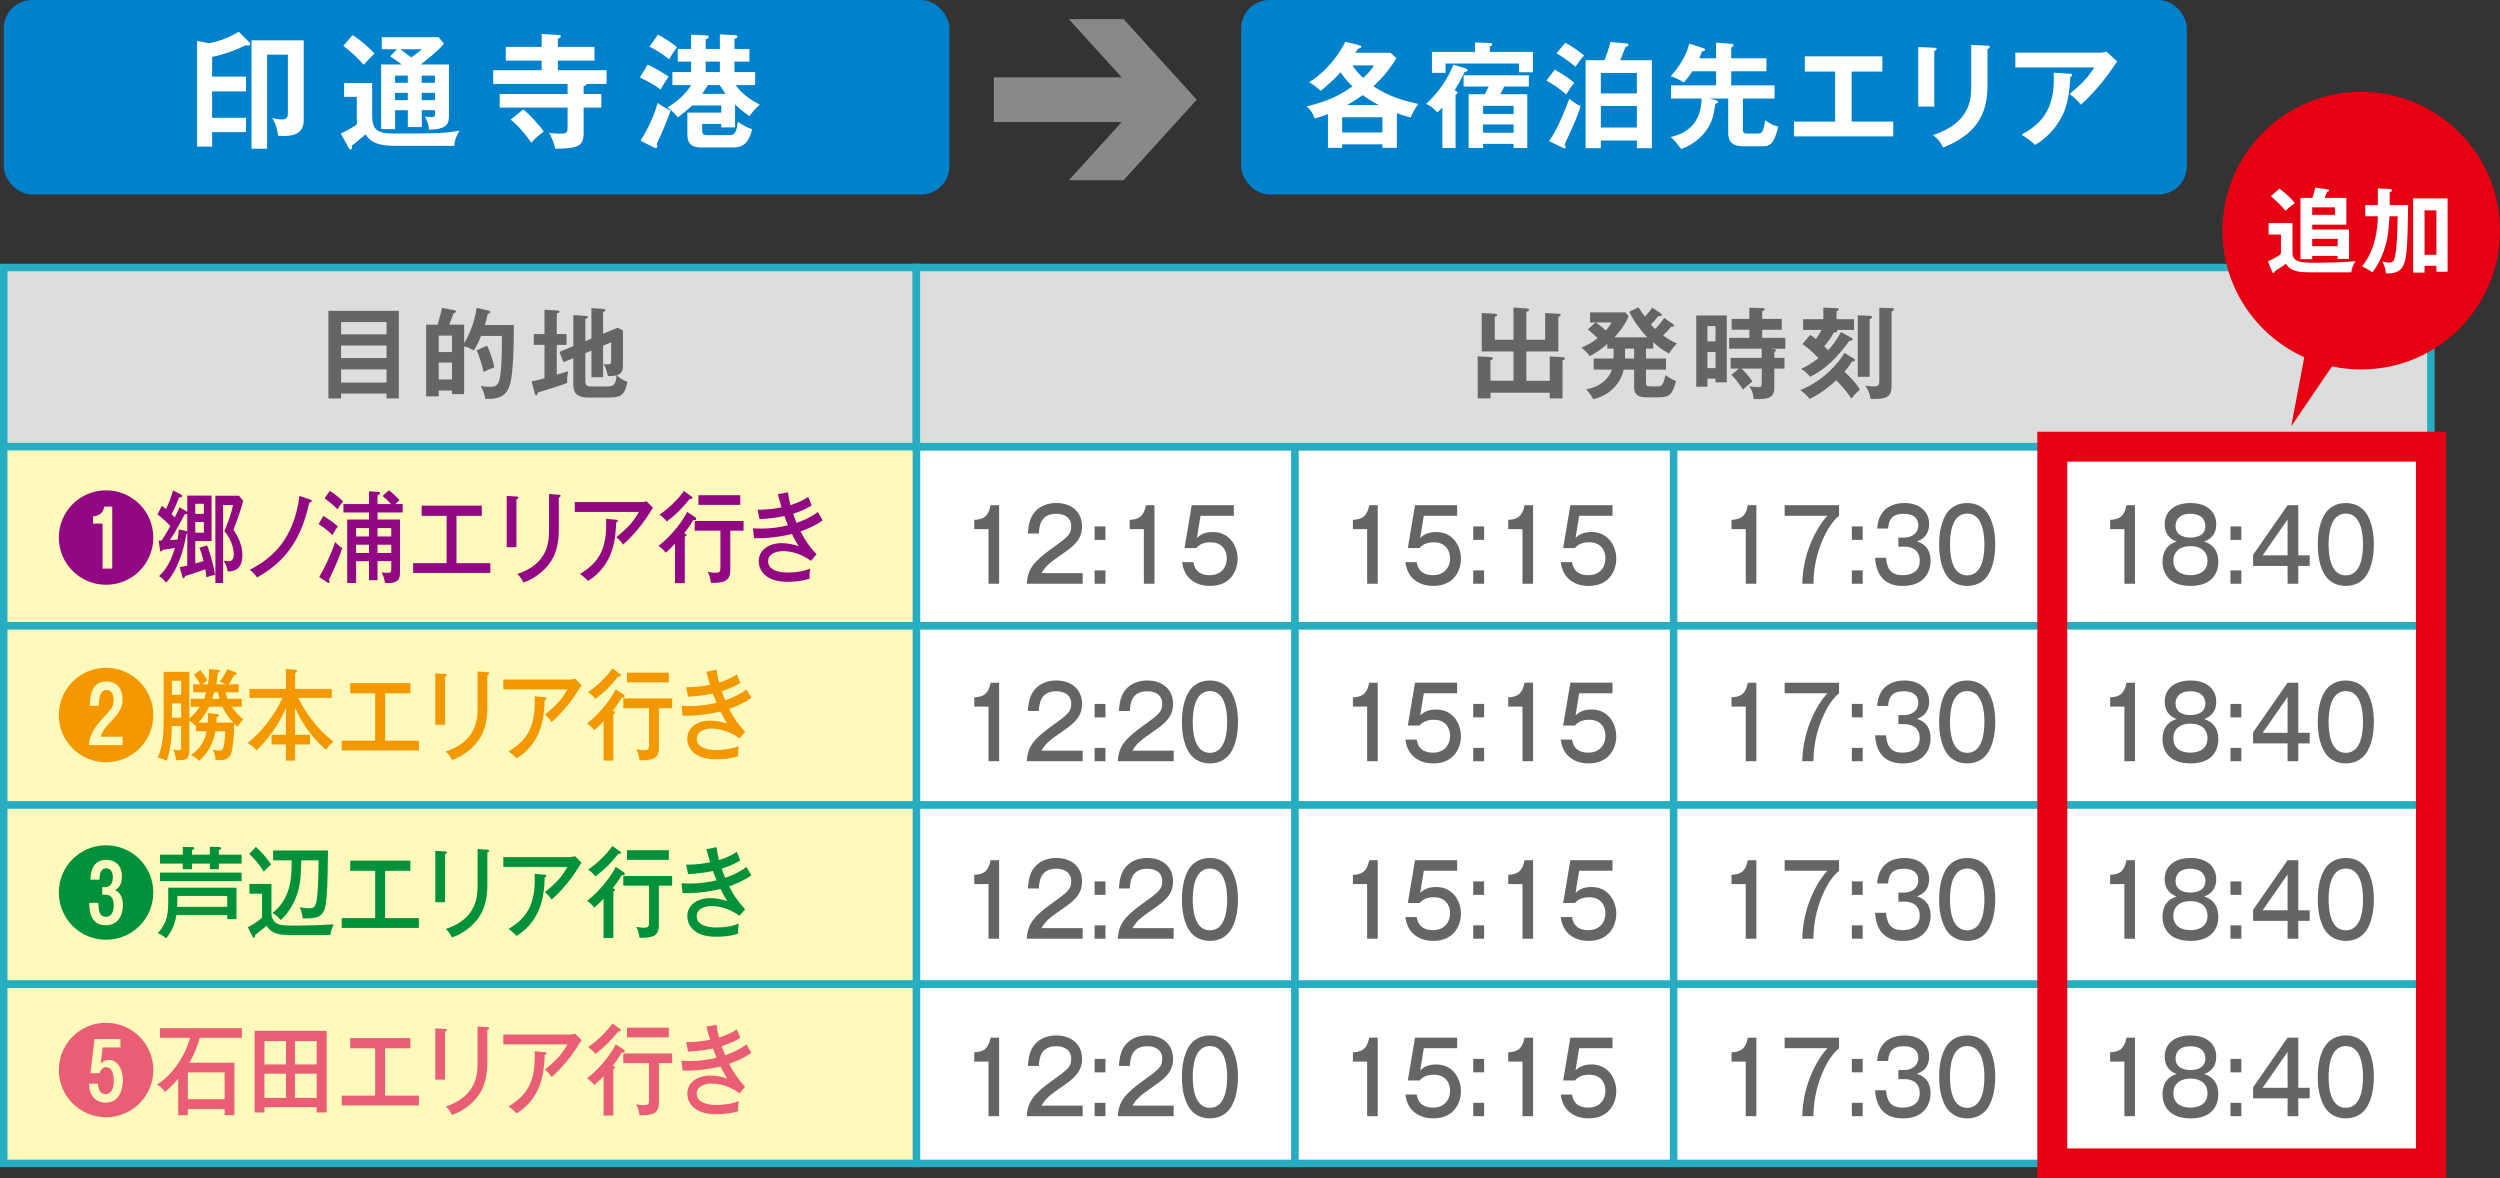
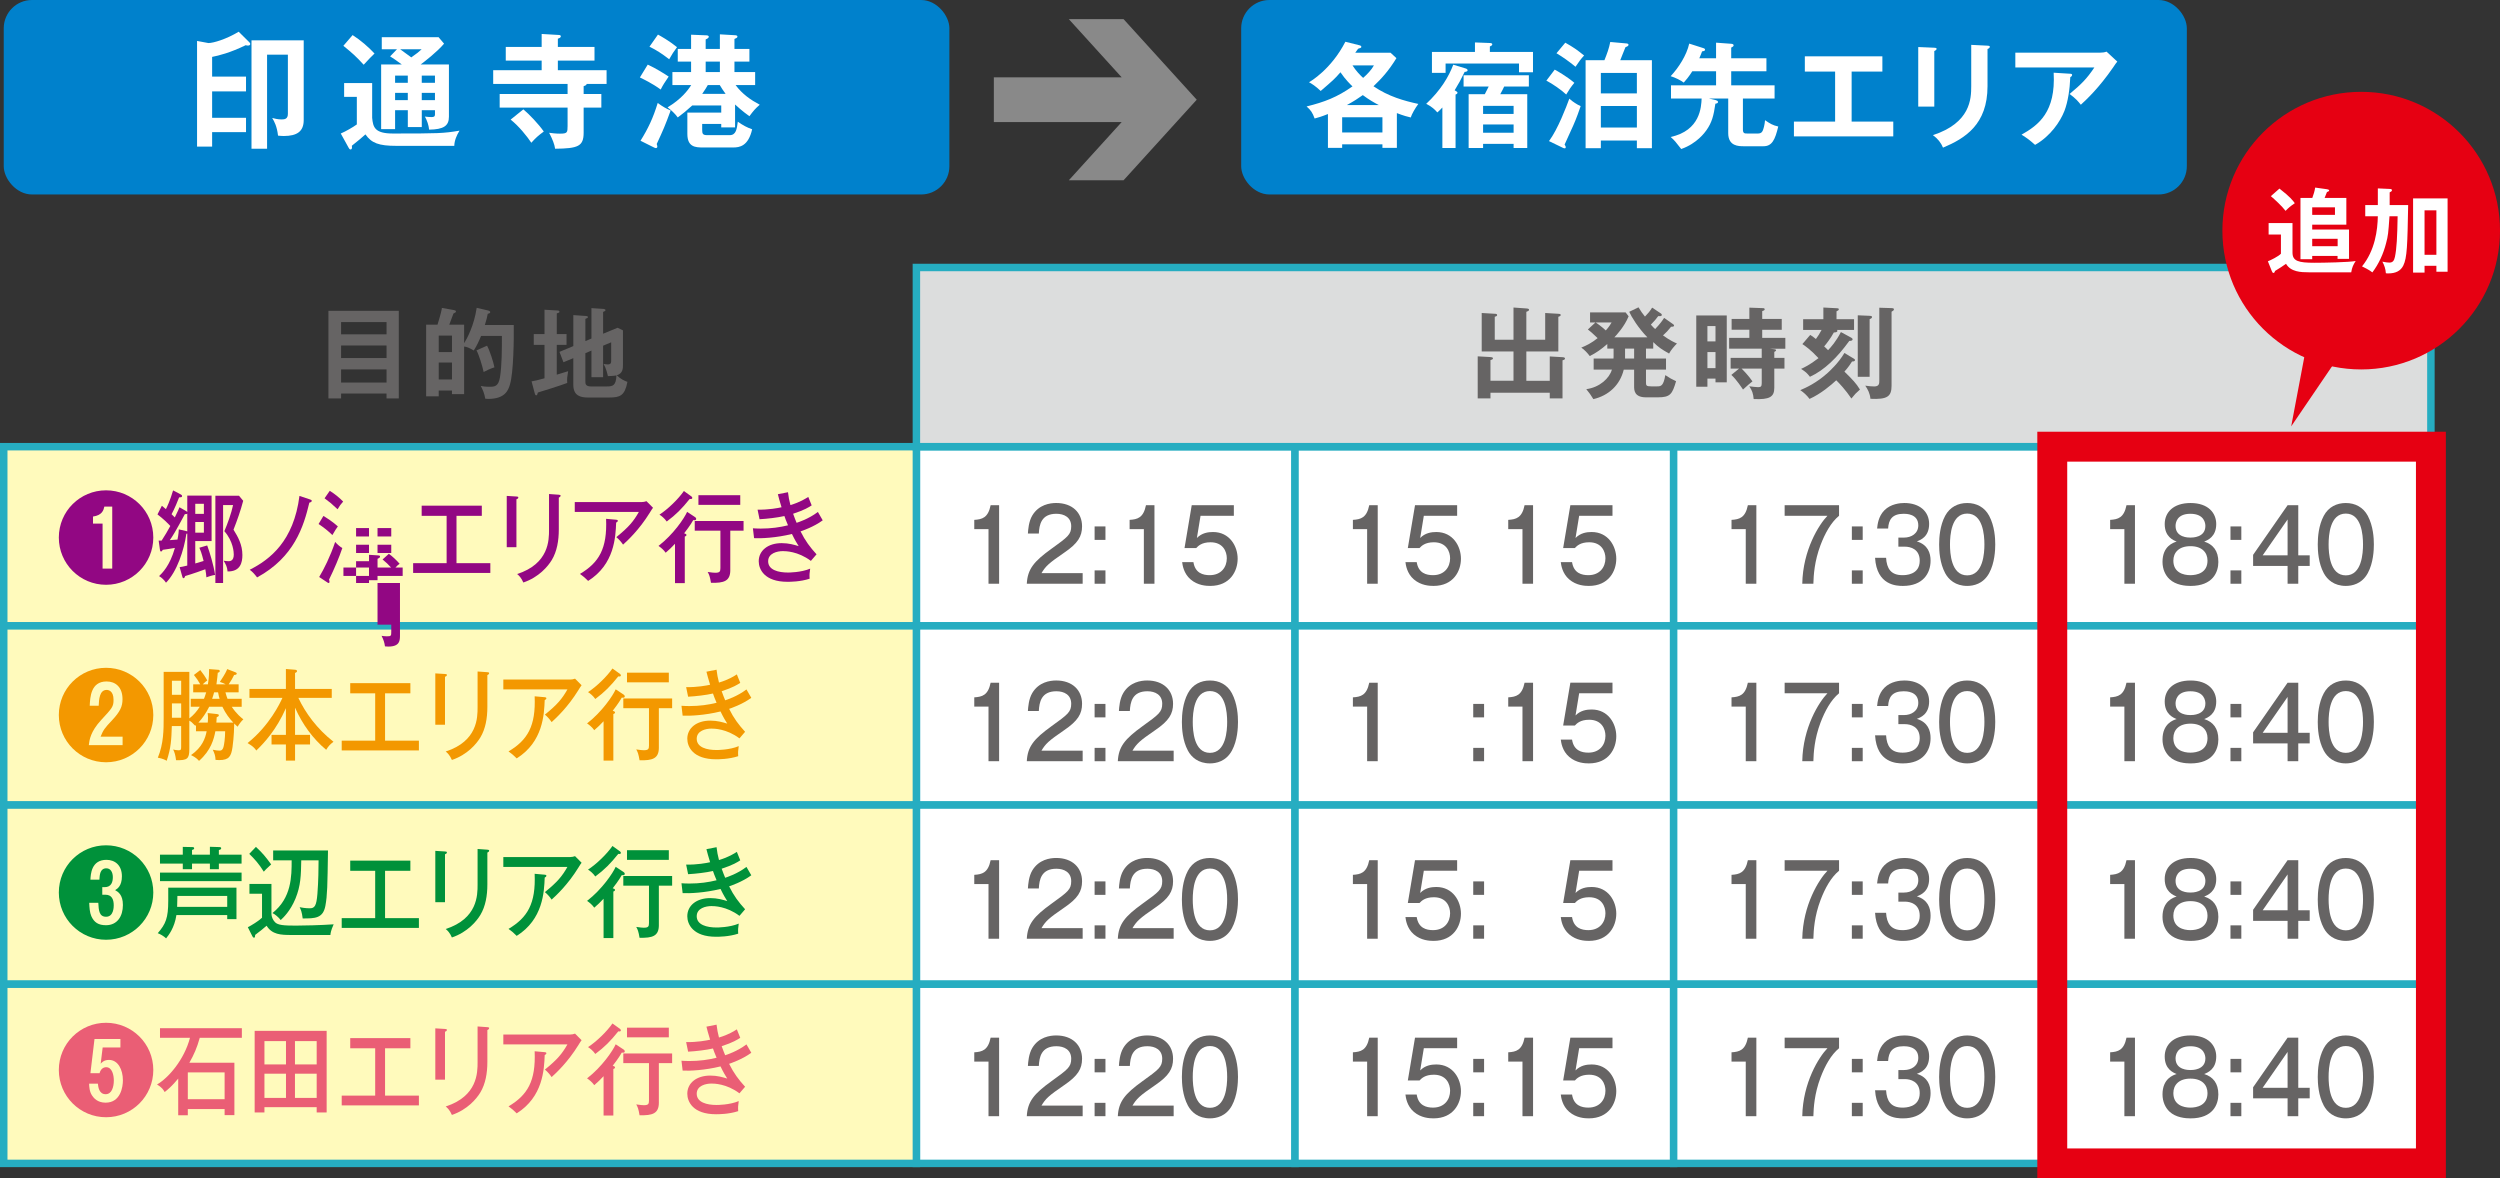
<svg xmlns="http://www.w3.org/2000/svg" id="_レイヤー_2" viewBox="0 0 250.731 118.18">
  <rect x="0" y="0" width="250.731" height="118.18" fill="#333333" stroke="none" />
  <defs>
    <style>.cls-1{fill:#ea5e75;}.cls-2,.cls-3{fill:#fff;}.cls-2,.cls-4,.cls-5{stroke:#26adc1;stroke-width:.75px;}.cls-2,.cls-4,.cls-5,.cls-6{stroke-miterlimit:10;}.cls-7{fill:#920783;}.cls-8{fill:#898989;}.cls-9{fill:#f39800;}.cls-4{fill:#dcdddd;}.cls-5{fill:#fffabc;}.cls-10{fill:#0081cc;}.cls-11{fill:#00913a;}.cls-12{fill:#666464;}.cls-6{fill:none;stroke:#e60012;stroke-width:3px;}.cls-13{fill:#e60012;}</style>
  </defs>
  <g id="_文字">
    <rect class="cls-10" x=".375" width="94.841" height="19.505" rx="2.835" ry="2.835" />
    <path class="cls-3" d="M24.674,7.68v1.487h-3.399v2.649h3.399v1.438h-3.399v1.449h-1.512V4.106l1.138.212c.499,0,1.799-.387,3.036-1.137l1.062,1.05c.062.062.1.112.1.175,0,.1-.087.163-.225.163-.062,0-.15,0-.225-.038-1.6.775-2.688,1.037-3.375,1.175v1.975h3.399ZM30.46,12.041c0,1.137-.662,1.6-2.012,1.6-.237,0-.388-.025-.562-.038-.112-.962-.388-1.437-.587-1.774.186.05.55.15.949.15.325,0,.625-.062.625-.562v-5.936h-2.087v9.435h-1.562V4.043h5.236v7.998Z" />
    <path class="cls-3" d="M37.325,8.33v3.486c.088.95.263,1.575,2.087,1.575,4.512,0,5.074-.013,6.674-.288-.287.462-.513,1-.525,1.525h-5.811c-1.762,0-2.487-.275-3.1-1.15-.262.238-.811.712-1.362,1.137.013.075.013.113.013.175,0,.1-.037.2-.138.2-.1,0-.149-.087-.199-.175l-.787-1.425c.475-.2,1.236-.637,1.611-.912v-2.762h-1.274v-1.387h2.812ZM35.363,3.518c.787.5,1.612,1.212,2.199,1.85-.324.3-.512.512-1.087,1.125-.762-.837-1.149-1.174-2.037-1.899l.925-1.075ZM40.899,11.054h-1.274v1.899h-1.399v-6.486h2.074c-.562-.425-.899-.637-1.175-.812l.688-.712h-1.524v-1.212h5.698l.55.65c-.725.85-1.962,1.799-2.35,2.087h2.837v5.236c0,.937-.55,1.275-1.986,1.3-.051-.462-.2-.913-.426-1.312.188.025.463.05.663.05.35,0,.35-.15.35-.3v-.387h-1.324v1.687h-1.4v-1.687ZM40.899,7.58h-1.274v.725h1.274v-.725ZM40.899,9.317h-1.274v.725h1.274v-.725ZM40.137,4.943c.362.275.925.675,1.112.812.574-.4.787-.575,1.037-.812h-2.149ZM42.299,8.305h1.324v-.725h-1.324v.725ZM42.299,10.042h1.324v-.725h-1.324v.725Z" />
    <path class="cls-3" d="M58.836,8.418c-.013.1-.051.137-.301.225v.788h1.775v1.362h-1.775v2.512c0,1.375-.561,1.587-2.861,1.612-.062-.45-.263-.95-.6-1.6.3.037.637.087,1.087.087.737,0,.763-.113.763-.763v-1.849h-6.811v-1.362h6.811v-1.012h-7.461v-1.375h4.861v-.962h-3.6v-1.375h3.6v-1.299l1.699.1c.101,0,.226.025.226.138,0,.125-.163.188-.301.237v.825h3.675v1.375h-3.675v.962h4.887v1.375h-1.999ZM52.488,10.967c.574.475,1.562,1.512,2.049,2.225-.574.425-.787.612-1.249,1.125-.463-.688-1.225-1.637-2.075-2.324l1.275-1.025Z" />
    <path class="cls-3" d="M64.963,6.48c.85.387,1.762.975,2.1,1.2-.413.6-.55.812-.8,1.3-.812-.6-1.8-1.075-2.087-1.212l.787-1.287ZM64.239,14.116c.762-1.225,1.262-2.275,1.724-3.787.538.387.825.55,1.3.75-.587,1.6-.737,1.925-1.399,3.362.038.112.062.2.062.262,0,.088-.062.15-.149.15-.062,0-.138-.038-.238-.088l-1.299-.649ZM65.988,3.469c.275.15,1.112.612,1.912,1.262-.312.412-.513.725-.787,1.212-.775-.6-1.274-.912-1.975-1.262l.85-1.212ZM70.424,13.016c0,.388.05.538.487.538h2.274c.638,0,.713-.612.812-1.35.524.374.938.587,1.438.762-.388,1.7-1.263,1.825-1.912,1.825h-3.012c-.763,0-1.575-.038-1.575-1.362v-2.137h3.399v-.712h-2.912c-.562.512-.938.825-1.449,1.199-.3-.412-.65-.725-1.025-1.012,1.375-.825,2.037-1.699,2.375-2.237h-1.887v-1.3h1.874v-1.05h-1.337v-1.274h1.337v-1.425l1.524.062c.062,0,.25.013.25.138,0,.137-.175.212-.312.275v.95h1.425v-1.462l1.5.088c.075,0,.262.012.262.137s-.149.175-.3.237v1h1.5v1.274h-1.5v1.05h2.075v1.3h-1.962c.675.912,1.512,1.487,2.424,1.975-.438.375-.638.612-1.037,1.15-.712-.5-1.287-1.038-1.438-1.175v2.299h-1.387v-.35h-1.912v.587ZM72.774,9.417c-.226-.312-.413-.587-.588-.887h-1.199c-.125.225-.263.45-.562.887h2.35ZM72.199,6.18h-1.425v1.05h1.425v-1.05Z" />
    <rect class="cls-10" x="124.482" width="94.841" height="19.505" rx="2.835" ry="2.835" />
    <path class="cls-3" d="M140.096,14.83h-1.449v-.357h-4.039v.357h-1.426v-3.394c-.622.253-1.024.368-1.335.449-.207-.576-.38-.84-.806-1.208,1.807-.449,3.072-.932,4.603-2.014-.127-.115-.714-.679-1.208-1.415-.587.679-.736.805-1.98,1.875-.54-.506-.874-.713-1.173-.875.126-.069,2.22-1.277,3.647-4.061l1.381.345c.149.035.219.081.219.161,0,.103-.058.115-.322.196-.069.092-.195.276-.287.402h3.543l.587.541c-.76,1.243-1.484,2.048-2.301,2.819,1.519,1.035,3.071,1.461,4.498,1.772-.333.449-.655,1.013-.759,1.358-.3-.069-.714-.173-1.393-.438v3.486ZM138.647,13.288v-1.53h-4.039v1.53h4.039ZM138.29,10.539c-.448-.23-1.012-.552-1.61-1.001-.529.368-.794.552-1.6,1.001h3.21ZM135.644,6.558c.345.541.759.978,1.069,1.254.403-.357.829-.794,1.082-1.254h-2.151Z" />
    <path class="cls-3" d="M146.925,6.845c.126.035.265.081.265.207,0,.115-.161.15-.299.161-.392.806-.576,1.15-1.001,1.841.172.092.287.173.287.242,0,.103-.115.161-.195.184v5.361h-1.323v-4.061c-.207.23-.345.356-.506.495-.231-.276-.599-.61-1.116-.863,1.461-1.358,2.267-2.738,2.715-3.923l1.174.356ZM149.421,4.314c.081,0,.242.012.242.138,0,.092-.115.161-.242.207v.552h4.326v2.037h-1.403v-.875h-7.363v.932h-1.369v-2.094h4.314v-.955l1.495.057ZM153.172,9.445v5.396h-1.369v-.414h-3.061v.414h-1.449v-5.396h1.622c.149-.276.231-.449.392-.77h-2.521v-1.127h6.547v1.127h-2.474c-.034.092-.253.518-.392.77h2.704ZM151.803,11.424v-.805h-3.061v.805h3.061ZM151.803,13.311v-.828h-3.061v.828h3.061Z" />
    <path class="cls-3" d="M155.928,6.983c.196.103,1.197.667,1.968,1.323-.322.379-.575.759-.817,1.173-.494-.472-1.426-1.105-1.99-1.392l.84-1.105ZM155.353,14.151c.886-1.185,1.749-3.463,2.037-4.257.367.334.77.587,1.139.748-.103.31-.438,1.277-.748,1.956-.287.632-.782,1.714-.863,1.898.035.058.115.184.115.265,0,.058-.022.115-.103.115-.058,0-.126-.023-.149-.035l-1.427-.69ZM156.987,4.28c.828.472,1.162.702,1.887,1.289-.299.31-.552.656-.862,1.127-.726-.587-1.208-.932-1.91-1.357l.886-1.059ZM165.673,6.04v8.824h-1.507v-.77h-3.613v.77h-1.53V6.04h1.888c.265-.656.46-1.185.586-1.83l1.669.15c.068.011.161.034.161.138,0,.115-.139.172-.31.241-.276.702-.346.886-.519,1.3h3.176ZM160.553,9.365h3.613v-2.048h-3.613v2.048ZM164.167,10.63h-3.613v2.163h3.613v-2.163Z" />
    <path class="cls-3" d="M171.397,9.883l.69.161c.092.023.218.092.218.172,0,.149-.149.161-.265.184-.172,1.197-.345,1.875-.896,2.658-.139.196-.943,1.335-2.531,1.887-.553-.713-.656-.851-1.059-1.208,2.979-.644,3.071-3.037,3.106-3.854h-3.072v-1.323h4.521v-1.415h-2.382c-.368.575-.644.897-.862,1.139-.253-.207-.874-.518-1.312-.644.782-.828,1.61-2.106,1.863-3.268l1.438.46c.046.011.149.058.149.138,0,.138-.103.149-.299.184-.058.161-.127.356-.276.69h1.68v-1.565l1.565.115c.127.012.196.081.196.15,0,.103-.103.161-.242.23v1.07h3.532v1.3h-3.532v1.415h4.35v1.323h-3.176v3.106c0,.402.173.402.448.402h1.07c.368,0,.449-.242.483-.322.058-.15.173-.483.219-1.013.518.356.77.506,1.323.633-.322,1.357-.633,1.979-1.484,1.979h-1.968c-.518,0-1.565,0-1.565-1.312v-3.475h-1.933Z" />
    <path class="cls-3" d="M185.704,12.195h4.177v1.484h-9.964v-1.484h4.131v-5.016h-3.037v-1.53h7.777v1.53h-3.084v5.016Z" />
    <path class="cls-3" d="M193.995,4.786c.138.011.231.011.231.115,0,.115-.139.173-.231.219v5.568h-1.61v-5.971l1.61.069ZM199.333,4.579c.173.012.231.046.231.103,0,.15-.149.196-.231.231v3.728c0,3.843-2.243,5.235-4.464,6.167-.195-.483-.529-.909-1.012-1.254,3.762-1.231,3.842-3.636,3.842-4.901v-4.153l1.634.08Z" />
    <path class="cls-3" d="M210.625,5.281c.207,0,.449-.023.644-.103l1.081,1.001c-.138.161-.184.23-.414.575-1.438,2.083-2.657,3.21-3.244,3.751-.253-.322-.553-.667-1.128-1.081,1.174-.978,1.715-1.507,2.485-2.658h-7.927v-1.484h8.502ZM207.634,7.397c.081,0,.185.023.185.115,0,.127-.139.207-.185.23-.046,1.197-.231,2.451-.587,3.383-.414,1.058-1.392,2.531-2.945,3.405-.518-.46-.77-.656-1.357-1.024,1.714-.966,3.44-2.267,3.222-6.213l1.668.103Z" />
    <polygon class="cls-8" points="120.022 10 112.684 1.919 107.194 1.919 112.497 7.759 99.675 7.759 99.675 12.242 112.497 12.242 107.194 18.081 112.684 18.081 120.022 10" />
    <rect class="cls-2" x="91.906" y="44.799" width="37.974" height="17.968" />
    <rect class="cls-2" x="91.906" y="62.77" width="37.974" height="17.968" />
    <rect class="cls-2" x="91.906" y="80.741" width="37.974" height="17.968" />
    <rect class="cls-2" x="91.906" y="98.712" width="37.974" height="17.968" />
    <rect class="cls-2" x="129.88" y="44.799" width="37.974" height="17.968" />
    <rect class="cls-2" x="129.88" y="62.77" width="37.974" height="17.968" />
    <rect class="cls-2" x="129.88" y="80.741" width="37.974" height="17.968" />
    <rect class="cls-2" x="129.88" y="98.712" width="37.974" height="17.968" />
    <rect class="cls-2" x="167.853" y="44.799" width="37.974" height="17.968" />
    <rect class="cls-2" x="167.853" y="62.77" width="37.974" height="17.968" />
    <rect class="cls-2" x="167.853" y="80.741" width="37.974" height="17.968" />
    <rect class="cls-2" x="167.853" y="98.712" width="37.974" height="17.968" />
    <rect class="cls-2" x="205.827" y="44.799" width="37.974" height="17.968" />
    <rect class="cls-2" x="205.827" y="62.77" width="37.974" height="17.968" />
    <rect class="cls-2" x="205.827" y="80.741" width="37.974" height="17.968" />
    <rect class="cls-2" x="205.827" y="98.712" width="37.974" height="17.968" />
    <path class="cls-12" d="M100.202,58.545h-1.062v-5.477h-1.428v-.929c.799-.05,1.386-.21,1.641-1.469h.85v7.875Z" />
    <path class="cls-12" d="M108.582,58.545h-5.602c.077-1.469.714-2.239,2.457-3.498,1.665-1.199,1.997-1.44,1.997-2.269,0-.89-.706-1.25-1.487-1.25-1.53,0-1.717,1.119-1.76,1.979h-1.097c.026-.38.077-1.2.442-1.809.654-1.089,1.768-1.25,2.397-1.25,1.606,0,2.593.96,2.593,2.339,0,1.009-.417,1.709-1.785,2.639-1.606,1.099-1.87,1.369-2.286,2.059h4.131v1.06Z" />
    <path class="cls-12" d="M110.869,54.147h-1.088v-1.35h1.088v1.35ZM110.869,58.545h-1.088v-1.339h1.088v1.339Z" />
    <path class="cls-12" d="M115.782,58.545h-1.062v-5.477h-1.428v-.929c.799-.05,1.385-.21,1.64-1.469h.851v7.875Z" />
    <path class="cls-12" d="M123.746,51.728h-3.341l-.365,2.229c.493-.51,1.122-.6,1.615-.6,1.674,0,2.473,1.429,2.473,2.678,0,1.23-.748,2.728-2.753,2.728-.4,0-1.25-.04-1.964-.649-.705-.6-.815-1.46-.85-1.739h1.13c.17,1.109.969,1.31,1.632,1.31,1.165,0,1.717-.82,1.717-1.69,0-.679-.374-1.609-1.632-1.609-.892,0-1.249.38-1.435.58h-1.174l.723-4.297h4.225v1.059Z" />
    <path class="cls-12" d="M100.202,76.345h-1.062v-5.477h-1.428v-.929c.799-.05,1.386-.21,1.641-1.469h.85v7.875Z" />
    <path class="cls-12" d="M108.582,76.345h-5.602c.077-1.469.714-2.239,2.457-3.498,1.665-1.199,1.997-1.44,1.997-2.269,0-.89-.706-1.25-1.487-1.25-1.53,0-1.717,1.119-1.76,1.979h-1.097c.026-.38.077-1.2.442-1.809.654-1.089,1.768-1.25,2.397-1.25,1.606,0,2.593.96,2.593,2.339,0,1.009-.417,1.709-1.785,2.639-1.606,1.099-1.87,1.369-2.286,2.059h4.131v1.06Z" />
    <path class="cls-12" d="M110.869,71.947h-1.088v-1.35h1.088v1.35ZM110.869,76.345h-1.088v-1.339h1.088v1.339Z" />
    <path class="cls-12" d="M117.71,76.345h-5.601c.076-1.469.714-2.239,2.456-3.498,1.666-1.199,1.997-1.44,1.997-2.269,0-.89-.705-1.25-1.487-1.25-1.529,0-1.717,1.119-1.759,1.979h-1.097c.025-.38.076-1.2.442-1.809.654-1.089,1.768-1.25,2.397-1.25,1.606,0,2.592.96,2.592,2.339,0,1.009-.416,1.709-1.784,2.639-1.606,1.099-1.87,1.369-2.287,2.059h4.131v1.06Z" />
    <path class="cls-12" d="M123.55,69.528c.552,1.04.611,2.249.611,2.878,0,.56-.051,1.849-.611,2.878-.596,1.089-1.581,1.279-2.202,1.279-1.173,0-1.861-.629-2.209-1.279-.544-1.019-.604-2.228-.604-2.878,0-.73.085-1.909.604-2.878.476-.889,1.3-1.279,2.209-1.279.935,0,1.743.42,2.202,1.279ZM119.624,72.407c0,.84.102,3.099,1.725,3.099,1.615,0,1.726-2.259,1.726-3.099,0-.989-.161-3.098-1.726-3.098-1.589,0-1.725,2.159-1.725,3.098Z" />
    <path class="cls-12" d="M100.202,94.145h-1.062v-5.477h-1.428v-.929c.799-.05,1.386-.21,1.641-1.469h.85v7.875Z" />
    <path class="cls-12" d="M108.582,94.145h-5.602c.077-1.469.714-2.239,2.457-3.498,1.665-1.199,1.997-1.44,1.997-2.269,0-.89-.706-1.25-1.487-1.25-1.53,0-1.717,1.119-1.76,1.979h-1.097c.026-.38.077-1.199.442-1.809.654-1.089,1.768-1.25,2.397-1.25,1.606,0,2.593.96,2.593,2.339,0,1.009-.417,1.709-1.785,2.639-1.606,1.099-1.87,1.369-2.286,2.059h4.131v1.06Z" />
    <path class="cls-12" d="M110.869,89.748h-1.088v-1.35h1.088v1.35ZM110.869,94.145h-1.088v-1.339h1.088v1.339Z" />
    <path class="cls-12" d="M117.71,94.145h-5.601c.076-1.469.714-2.239,2.456-3.498,1.666-1.199,1.997-1.44,1.997-2.269,0-.89-.705-1.25-1.487-1.25-1.529,0-1.717,1.119-1.759,1.979h-1.097c.025-.38.076-1.199.442-1.809.654-1.089,1.768-1.25,2.397-1.25,1.606,0,2.592.96,2.592,2.339,0,1.009-.416,1.709-1.784,2.639-1.606,1.099-1.87,1.369-2.287,2.059h4.131v1.06Z" />
    <path class="cls-12" d="M123.55,87.329c.552,1.04.611,2.249.611,2.878,0,.56-.051,1.849-.611,2.878-.596,1.089-1.581,1.279-2.202,1.279-1.173,0-1.861-.629-2.209-1.279-.544-1.02-.604-2.228-.604-2.878,0-.73.085-1.909.604-2.878.476-.889,1.3-1.279,2.209-1.279.935,0,1.743.42,2.202,1.279ZM119.624,90.207c0,.84.102,3.099,1.725,3.099,1.615,0,1.726-2.259,1.726-3.099,0-.989-.161-3.098-1.726-3.098-1.589,0-1.725,2.159-1.725,3.098Z" />
    <path class="cls-12" d="M100.202,111.945h-1.062v-5.477h-1.428v-.929c.799-.05,1.386-.21,1.641-1.469h.85v7.875Z" />
    <path class="cls-12" d="M108.582,111.945h-5.602c.077-1.469.714-2.239,2.457-3.498,1.665-1.199,1.997-1.44,1.997-2.269,0-.89-.706-1.25-1.487-1.25-1.53,0-1.717,1.119-1.76,1.979h-1.097c.026-.38.077-1.199.442-1.809.654-1.089,1.768-1.25,2.397-1.25,1.606,0,2.593.96,2.593,2.339,0,1.009-.417,1.709-1.785,2.639-1.606,1.099-1.87,1.369-2.286,2.059h4.131v1.06Z" />
    <path class="cls-12" d="M110.869,107.547h-1.088v-1.35h1.088v1.35ZM110.869,111.945h-1.088v-1.339h1.088v1.339Z" />
    <path class="cls-12" d="M117.71,111.945h-5.601c.076-1.469.714-2.239,2.456-3.498,1.666-1.199,1.997-1.44,1.997-2.269,0-.89-.705-1.25-1.487-1.25-1.529,0-1.717,1.119-1.759,1.979h-1.097c.025-.38.076-1.199.442-1.809.654-1.089,1.768-1.25,2.397-1.25,1.606,0,2.592.96,2.592,2.339,0,1.009-.416,1.709-1.784,2.639-1.606,1.099-1.87,1.369-2.287,2.059h4.131v1.06Z" />
    <path class="cls-12" d="M123.55,105.128c.552,1.04.611,2.249.611,2.878,0,.56-.051,1.849-.611,2.878-.596,1.089-1.581,1.279-2.202,1.279-1.173,0-1.861-.629-2.209-1.279-.544-1.02-.604-2.228-.604-2.878,0-.73.085-1.909.604-2.878.476-.889,1.3-1.279,2.209-1.279.935,0,1.743.42,2.202,1.279ZM119.624,108.007c0,.84.102,3.099,1.725,3.099,1.615,0,1.726-2.259,1.726-3.099,0-.989-.161-3.098-1.726-3.098-1.589,0-1.725,2.159-1.725,3.098Z" />
    <path class="cls-12" d="M138.175,58.545h-1.062v-5.477h-1.428v-.929c.799-.05,1.385-.21,1.64-1.469h.85v7.875Z" />
    <path class="cls-12" d="M146.139,51.728h-3.34l-.365,2.229c.493-.51,1.122-.6,1.615-.6,1.674,0,2.473,1.429,2.473,2.678,0,1.23-.748,2.728-2.753,2.728-.399,0-1.25-.04-1.963-.649-.706-.6-.816-1.46-.85-1.739h1.13c.17,1.109.969,1.31,1.632,1.31,1.165,0,1.717-.82,1.717-1.69,0-.679-.374-1.609-1.632-1.609-.892,0-1.25.38-1.436.58h-1.173l.722-4.297h4.224v1.059Z" />
-     <path class="cls-12" d="M148.842,54.147h-1.088v-1.35h1.088v1.35ZM148.842,58.545h-1.088v-1.339h1.088v1.339Z" />
    <path class="cls-12" d="M153.754,58.545h-1.062v-5.477h-1.428v-.929c.799-.05,1.385-.21,1.64-1.469h.85v7.875Z" />
    <path class="cls-12" d="M161.718,51.728h-3.34l-.365,2.229c.493-.51,1.122-.6,1.615-.6,1.674,0,2.473,1.429,2.473,2.678,0,1.23-.748,2.728-2.753,2.728-.4,0-1.25-.04-1.963-.649-.706-.6-.816-1.46-.85-1.739h1.13c.17,1.109.969,1.31,1.632,1.31,1.165,0,1.717-.82,1.717-1.69,0-.679-.374-1.609-1.632-1.609-.892,0-1.249.38-1.436.58h-1.173l.723-4.297h4.224v1.059Z" />
    <path class="cls-12" d="M138.175,76.345h-1.062v-5.477h-1.428v-.929c.799-.05,1.385-.21,1.64-1.469h.85v7.875Z" />
-     <path class="cls-12" d="M146.139,69.528h-3.34l-.365,2.229c.493-.51,1.122-.6,1.615-.6,1.674,0,2.473,1.429,2.473,2.678,0,1.23-.748,2.728-2.753,2.728-.399,0-1.25-.04-1.963-.649-.706-.6-.816-1.46-.85-1.739h1.13c.17,1.109.969,1.31,1.632,1.31,1.165,0,1.717-.82,1.717-1.69,0-.679-.374-1.609-1.632-1.609-.892,0-1.25.38-1.436.58h-1.173l.722-4.297h4.224v1.059Z" />
    <path class="cls-12" d="M148.842,71.947h-1.088v-1.35h1.088v1.35ZM148.842,76.345h-1.088v-1.339h1.088v1.339Z" />
    <path class="cls-12" d="M153.754,76.345h-1.062v-5.477h-1.428v-.929c.799-.05,1.385-.21,1.64-1.469h.85v7.875Z" />
    <path class="cls-12" d="M161.718,69.528h-3.34l-.365,2.229c.493-.51,1.122-.6,1.615-.6,1.674,0,2.473,1.429,2.473,2.678,0,1.23-.748,2.728-2.753,2.728-.4,0-1.25-.04-1.963-.649-.706-.6-.816-1.46-.85-1.739h1.13c.17,1.109.969,1.31,1.632,1.31,1.165,0,1.717-.82,1.717-1.69,0-.679-.374-1.609-1.632-1.609-.892,0-1.249.38-1.436.58h-1.173l.723-4.297h4.224v1.059Z" />
    <path class="cls-12" d="M138.175,94.145h-1.062v-5.477h-1.428v-.929c.799-.05,1.385-.21,1.64-1.469h.85v7.875Z" />
    <path class="cls-12" d="M146.139,87.329h-3.34l-.365,2.229c.493-.51,1.122-.6,1.615-.6,1.674,0,2.473,1.429,2.473,2.678,0,1.23-.748,2.728-2.753,2.728-.399,0-1.25-.04-1.963-.649-.706-.6-.816-1.46-.85-1.739h1.13c.17,1.109.969,1.31,1.632,1.31,1.165,0,1.717-.82,1.717-1.69,0-.679-.374-1.609-1.632-1.609-.892,0-1.25.38-1.436.58h-1.173l.722-4.297h4.224v1.059Z" />
    <path class="cls-12" d="M148.842,89.748h-1.088v-1.35h1.088v1.35ZM148.842,94.145h-1.088v-1.339h1.088v1.339Z" />
-     <path class="cls-12" d="M153.754,94.145h-1.062v-5.477h-1.428v-.929c.799-.05,1.385-.21,1.64-1.469h.85v7.875Z" />
    <path class="cls-12" d="M161.718,87.329h-3.34l-.365,2.229c.493-.51,1.122-.6,1.615-.6,1.674,0,2.473,1.429,2.473,2.678,0,1.23-.748,2.728-2.753,2.728-.4,0-1.25-.04-1.963-.649-.706-.6-.816-1.46-.85-1.739h1.13c.17,1.109.969,1.31,1.632,1.31,1.165,0,1.717-.82,1.717-1.69,0-.679-.374-1.609-1.632-1.609-.892,0-1.249.38-1.436.58h-1.173l.723-4.297h4.224v1.059Z" />
    <path class="cls-12" d="M138.175,111.945h-1.062v-5.477h-1.428v-.929c.799-.05,1.385-.21,1.64-1.469h.85v7.875Z" />
    <path class="cls-12" d="M146.139,105.128h-3.34l-.365,2.229c.493-.51,1.122-.6,1.615-.6,1.674,0,2.473,1.429,2.473,2.678,0,1.23-.748,2.728-2.753,2.728-.399,0-1.25-.04-1.963-.649-.706-.6-.816-1.46-.85-1.739h1.13c.17,1.109.969,1.31,1.632,1.31,1.165,0,1.717-.82,1.717-1.69,0-.679-.374-1.609-1.632-1.609-.892,0-1.25.38-1.436.58h-1.173l.722-4.297h4.224v1.059Z" />
    <path class="cls-12" d="M148.842,107.547h-1.088v-1.35h1.088v1.35ZM148.842,111.945h-1.088v-1.339h1.088v1.339Z" />
    <path class="cls-12" d="M153.754,111.945h-1.062v-5.477h-1.428v-.929c.799-.05,1.385-.21,1.64-1.469h.85v7.875Z" />
    <path class="cls-12" d="M161.718,105.128h-3.34l-.365,2.229c.493-.51,1.122-.6,1.615-.6,1.674,0,2.473,1.429,2.473,2.678,0,1.23-.748,2.728-2.753,2.728-.4,0-1.25-.04-1.963-.649-.706-.6-.816-1.46-.85-1.739h1.13c.17,1.109.969,1.31,1.632,1.31,1.165,0,1.717-.82,1.717-1.69,0-.679-.374-1.609-1.632-1.609-.892,0-1.249.38-1.436.58h-1.173l.723-4.297h4.224v1.059Z" />
    <path class="cls-12" d="M176.148,58.545h-1.062v-5.477h-1.428v-.929c.799-.05,1.385-.21,1.64-1.469h.851v7.875Z" />
    <path class="cls-12" d="M184.443,50.669v1.059c-.815.67-1.411,1.769-1.853,2.929-.62,1.639-.697,3.028-.723,3.888h-1.113c.06-3.388,1.683-5.947,2.524-6.816h-4.292v-1.059h5.456Z" />
    <path class="cls-12" d="M186.815,54.147h-1.088v-1.35h1.088v1.35ZM186.815,58.545h-1.088v-1.339h1.088v1.339Z" />
    <path class="cls-12" d="M190.393,53.917h.56c.748,0,1.437-.41,1.437-1.23,0-1.159-1.224-1.159-1.462-1.159-1.164,0-1.513.6-1.563,1.479h-1.105c.043-.399.119-1.209.731-1.829.645-.65,1.58-.73,1.997-.73,1.556,0,2.49.87,2.49,2.099,0,1.299-.884,1.619-1.232,1.749,1.105.34,1.377,1.169,1.377,1.929,0,1.279-.765,2.539-2.771,2.539-.629,0-2.627-.05-2.797-2.818h1.105c.067,1.069.476,1.739,1.64,1.739.273,0,1.734,0,1.734-1.449,0-1.18-.943-1.409-1.487-1.409h-.654v-.91Z" />
    <path class="cls-12" d="M199.496,51.728c.553,1.04.612,2.249.612,2.878,0,.56-.052,1.849-.612,2.878-.595,1.089-1.581,1.279-2.201,1.279-1.173,0-1.861-.629-2.21-1.279-.544-1.019-.604-2.228-.604-2.878,0-.73.085-1.909.604-2.878.477-.889,1.301-1.279,2.21-1.279.935,0,1.742.42,2.201,1.279ZM195.569,54.607c0,.84.102,3.099,1.726,3.099,1.615,0,1.726-2.259,1.726-3.099,0-.989-.162-3.098-1.726-3.098-1.59,0-1.726,2.159-1.726,3.098Z" />
    <path class="cls-12" d="M176.148,76.345h-1.062v-5.477h-1.428v-.929c.799-.05,1.385-.21,1.64-1.469h.851v7.875Z" />
    <path class="cls-12" d="M184.443,68.469v1.059c-.815.67-1.411,1.769-1.853,2.929-.62,1.639-.697,3.028-.723,3.888h-1.113c.06-3.388,1.683-5.947,2.524-6.816h-4.292v-1.059h5.456Z" />
    <path class="cls-12" d="M186.815,71.947h-1.088v-1.35h1.088v1.35ZM186.815,76.345h-1.088v-1.339h1.088v1.339Z" />
    <path class="cls-12" d="M190.393,71.717h.56c.748,0,1.437-.41,1.437-1.23,0-1.159-1.224-1.159-1.462-1.159-1.164,0-1.513.6-1.563,1.479h-1.105c.043-.399.119-1.209.731-1.829.645-.65,1.58-.73,1.997-.73,1.556,0,2.49.87,2.49,2.099,0,1.299-.884,1.619-1.232,1.749,1.105.34,1.377,1.169,1.377,1.929,0,1.279-.765,2.539-2.771,2.539-.629,0-2.627-.05-2.797-2.818h1.105c.067,1.069.476,1.739,1.64,1.739.273,0,1.734,0,1.734-1.449,0-1.18-.943-1.409-1.487-1.409h-.654v-.91Z" />
    <path class="cls-12" d="M199.496,69.528c.553,1.04.612,2.249.612,2.878,0,.56-.052,1.849-.612,2.878-.595,1.089-1.581,1.279-2.201,1.279-1.173,0-1.861-.629-2.21-1.279-.544-1.019-.604-2.228-.604-2.878,0-.73.085-1.909.604-2.878.477-.889,1.301-1.279,2.21-1.279.935,0,1.742.42,2.201,1.279ZM195.569,72.407c0,.84.102,3.099,1.726,3.099,1.615,0,1.726-2.259,1.726-3.099,0-.989-.162-3.098-1.726-3.098-1.59,0-1.726,2.159-1.726,3.098Z" />
    <path class="cls-12" d="M176.148,94.145h-1.062v-5.477h-1.428v-.929c.799-.05,1.385-.21,1.64-1.469h.851v7.875Z" />
    <path class="cls-12" d="M184.443,86.269v1.059c-.815.67-1.411,1.769-1.853,2.929-.62,1.639-.697,3.028-.723,3.888h-1.113c.06-3.388,1.683-5.947,2.524-6.816h-4.292v-1.059h5.456Z" />
    <path class="cls-12" d="M186.815,89.748h-1.088v-1.35h1.088v1.35ZM186.815,94.145h-1.088v-1.339h1.088v1.339Z" />
    <path class="cls-12" d="M190.393,89.518h.56c.748,0,1.437-.41,1.437-1.23,0-1.159-1.224-1.159-1.462-1.159-1.164,0-1.513.6-1.563,1.479h-1.105c.043-.399.119-1.209.731-1.829.645-.65,1.58-.73,1.997-.73,1.556,0,2.49.87,2.49,2.099,0,1.299-.884,1.619-1.232,1.749,1.105.34,1.377,1.169,1.377,1.929,0,1.279-.765,2.539-2.771,2.539-.629,0-2.627-.05-2.797-2.818h1.105c.067,1.069.476,1.739,1.64,1.739.273,0,1.734,0,1.734-1.449,0-1.18-.943-1.409-1.487-1.409h-.654v-.91Z" />
    <path class="cls-12" d="M199.496,87.329c.553,1.04.612,2.249.612,2.878,0,.56-.052,1.849-.612,2.878-.595,1.089-1.581,1.279-2.201,1.279-1.173,0-1.861-.629-2.21-1.279-.544-1.02-.604-2.228-.604-2.878,0-.73.085-1.909.604-2.878.477-.889,1.301-1.279,2.21-1.279.935,0,1.742.42,2.201,1.279ZM195.569,90.207c0,.84.102,3.099,1.726,3.099,1.615,0,1.726-2.259,1.726-3.099,0-.989-.162-3.098-1.726-3.098-1.59,0-1.726,2.159-1.726,3.098Z" />
    <path class="cls-12" d="M176.148,111.945h-1.062v-5.477h-1.428v-.929c.799-.05,1.385-.21,1.64-1.469h.851v7.875Z" />
    <path class="cls-12" d="M184.443,104.069v1.059c-.815.67-1.411,1.769-1.853,2.929-.62,1.639-.697,3.028-.723,3.888h-1.113c.06-3.388,1.683-5.947,2.524-6.816h-4.292v-1.059h5.456Z" />
    <path class="cls-12" d="M186.815,107.547h-1.088v-1.35h1.088v1.35ZM186.815,111.945h-1.088v-1.339h1.088v1.339Z" />
    <path class="cls-12" d="M190.393,107.317h.56c.748,0,1.437-.41,1.437-1.23,0-1.159-1.224-1.159-1.462-1.159-1.164,0-1.513.6-1.563,1.479h-1.105c.043-.399.119-1.209.731-1.829.645-.65,1.58-.73,1.997-.73,1.556,0,2.49.87,2.49,2.099,0,1.299-.884,1.619-1.232,1.749,1.105.34,1.377,1.169,1.377,1.929,0,1.279-.765,2.539-2.771,2.539-.629,0-2.627-.05-2.797-2.818h1.105c.067,1.069.476,1.739,1.64,1.739.273,0,1.734,0,1.734-1.449,0-1.18-.943-1.409-1.487-1.409h-.654v-.91Z" />
    <path class="cls-12" d="M199.496,105.128c.553,1.04.612,2.249.612,2.878,0,.56-.052,1.849-.612,2.878-.595,1.089-1.581,1.279-2.201,1.279-1.173,0-1.861-.629-2.21-1.279-.544-1.02-.604-2.228-.604-2.878,0-.73.085-1.909.604-2.878.477-.889,1.301-1.279,2.21-1.279.935,0,1.742.42,2.201,1.279ZM195.569,108.007c0,.84.102,3.099,1.726,3.099,1.615,0,1.726-2.259,1.726-3.099,0-.989-.162-3.098-1.726-3.098-1.59,0-1.726,2.159-1.726,3.098Z" />
    <path class="cls-12" d="M214.121,58.545h-1.062v-5.477h-1.428v-.929c.799-.05,1.385-.21,1.64-1.469h.85v7.875Z" />
    <path class="cls-12" d="M222.484,56.356c0,1.01-.536,2.409-2.796,2.409-.484,0-1.47-.07-2.116-.69-.399-.38-.689-.98-.689-1.719,0-1.589,1.088-1.939,1.419-2.039-.34-.14-1.198-.48-1.198-1.759,0-1.159.85-2.109,2.592-2.109,1.794,0,2.575,1.02,2.575,2.109,0,1.279-.867,1.619-1.207,1.759.901.28,1.419.94,1.419,2.039ZM217.971,56.226c0,1.19.995,1.46,1.708,1.46.663,0,1.717-.23,1.717-1.46,0-.81-.552-1.449-1.708-1.449-1.164,0-1.717.64-1.717,1.449ZM218.192,52.748c0,1.169,1.292,1.169,1.487,1.169.204,0,1.504,0,1.504-1.169,0-.24-.085-1.219-1.504-1.219-1.368,0-1.487.91-1.487,1.219Z" />
    <path class="cls-12" d="M224.788,54.147h-1.088v-1.35h1.088v1.35ZM224.788,58.545h-1.088v-1.339h1.088v1.339Z" />
    <path class="cls-12" d="M230.499,55.696h1.147v1.06h-1.147v1.789h-1.071v-1.789h-3.459v-1.109l3.459-4.977h1.071v5.027ZM229.428,55.696v-3.598l-2.499,3.598h2.499Z" />
    <path class="cls-12" d="M237.469,51.728c.552,1.04.612,2.249.612,2.878,0,.56-.051,1.849-.612,2.878-.595,1.089-1.581,1.279-2.202,1.279-1.173,0-1.861-.629-2.209-1.279-.544-1.019-.604-2.228-.604-2.878,0-.73.085-1.909.604-2.878.476-.889,1.3-1.279,2.209-1.279.935,0,1.743.42,2.202,1.279ZM233.542,54.607c0,.84.102,3.099,1.725,3.099,1.615,0,1.726-2.259,1.726-3.099,0-.989-.162-3.098-1.726-3.098-1.589,0-1.725,2.159-1.725,3.098Z" />
    <path class="cls-12" d="M214.121,76.345h-1.062v-5.477h-1.428v-.929c.799-.05,1.385-.21,1.64-1.469h.85v7.875Z" />
    <path class="cls-12" d="M222.484,74.156c0,1.01-.536,2.409-2.796,2.409-.484,0-1.47-.07-2.116-.69-.399-.38-.689-.98-.689-1.719,0-1.589,1.088-1.939,1.419-2.039-.34-.14-1.198-.48-1.198-1.759,0-1.159.85-2.109,2.592-2.109,1.794,0,2.575,1.02,2.575,2.109,0,1.279-.867,1.619-1.207,1.759.901.28,1.419.94,1.419,2.039ZM217.971,74.026c0,1.19.995,1.46,1.708,1.46.663,0,1.717-.23,1.717-1.46,0-.81-.552-1.449-1.708-1.449-1.164,0-1.717.64-1.717,1.449ZM218.192,70.548c0,1.169,1.292,1.169,1.487,1.169.204,0,1.504,0,1.504-1.169,0-.24-.085-1.219-1.504-1.219-1.368,0-1.487.91-1.487,1.219Z" />
    <path class="cls-12" d="M224.788,71.947h-1.088v-1.35h1.088v1.35ZM224.788,76.345h-1.088v-1.339h1.088v1.339Z" />
    <path class="cls-12" d="M230.499,73.496h1.147v1.06h-1.147v1.789h-1.071v-1.789h-3.459v-1.109l3.459-4.977h1.071v5.027ZM229.428,73.496v-3.598l-2.499,3.598h2.499Z" />
    <path class="cls-12" d="M237.469,69.528c.552,1.04.612,2.249.612,2.878,0,.56-.051,1.849-.612,2.878-.595,1.089-1.581,1.279-2.202,1.279-1.173,0-1.861-.629-2.209-1.279-.544-1.019-.604-2.228-.604-2.878,0-.73.085-1.909.604-2.878.476-.889,1.3-1.279,2.209-1.279.935,0,1.743.42,2.202,1.279ZM233.542,72.407c0,.84.102,3.099,1.725,3.099,1.615,0,1.726-2.259,1.726-3.099,0-.989-.162-3.098-1.726-3.098-1.589,0-1.725,2.159-1.725,3.098Z" />
    <path class="cls-12" d="M214.121,94.145h-1.062v-5.477h-1.428v-.929c.799-.05,1.385-.21,1.64-1.469h.85v7.875Z" />
    <path class="cls-12" d="M222.484,91.956c0,1.01-.536,2.409-2.796,2.409-.484,0-1.47-.07-2.116-.69-.399-.38-.689-.98-.689-1.719,0-1.589,1.088-1.939,1.419-2.039-.34-.14-1.198-.48-1.198-1.759,0-1.159.85-2.109,2.592-2.109,1.794,0,2.575,1.02,2.575,2.109,0,1.279-.867,1.619-1.207,1.759.901.28,1.419.94,1.419,2.039ZM217.971,91.826c0,1.19.995,1.46,1.708,1.46.663,0,1.717-.23,1.717-1.46,0-.81-.552-1.449-1.708-1.449-1.164,0-1.717.64-1.717,1.449ZM218.192,88.348c0,1.169,1.292,1.169,1.487,1.169.204,0,1.504,0,1.504-1.169,0-.24-.085-1.219-1.504-1.219-1.368,0-1.487.91-1.487,1.219Z" />
    <path class="cls-12" d="M224.788,89.748h-1.088v-1.35h1.088v1.35ZM224.788,94.145h-1.088v-1.339h1.088v1.339Z" />
    <path class="cls-12" d="M230.499,91.296h1.147v1.06h-1.147v1.789h-1.071v-1.789h-3.459v-1.109l3.459-4.977h1.071v5.027ZM229.428,91.296v-3.598l-2.499,3.598h2.499Z" />
    <path class="cls-12" d="M237.469,87.329c.552,1.04.612,2.249.612,2.878,0,.56-.051,1.849-.612,2.878-.595,1.089-1.581,1.279-2.202,1.279-1.173,0-1.861-.629-2.209-1.279-.544-1.02-.604-2.228-.604-2.878,0-.73.085-1.909.604-2.878.476-.889,1.3-1.279,2.209-1.279.935,0,1.743.42,2.202,1.279ZM233.542,90.207c0,.84.102,3.099,1.725,3.099,1.615,0,1.726-2.259,1.726-3.099,0-.989-.162-3.098-1.726-3.098-1.589,0-1.725,2.159-1.725,3.098Z" />
    <path class="cls-12" d="M214.121,111.945h-1.062v-5.477h-1.428v-.929c.799-.05,1.385-.21,1.64-1.469h.85v7.875Z" />
    <path class="cls-12" d="M222.484,109.756c0,1.01-.536,2.409-2.796,2.409-.484,0-1.47-.07-2.116-.69-.399-.38-.689-.98-.689-1.719,0-1.589,1.088-1.939,1.419-2.039-.34-.14-1.198-.48-1.198-1.759,0-1.159.85-2.109,2.592-2.109,1.794,0,2.575,1.02,2.575,2.109,0,1.279-.867,1.619-1.207,1.759.901.28,1.419.94,1.419,2.039ZM217.971,109.626c0,1.19.995,1.46,1.708,1.46.663,0,1.717-.23,1.717-1.46,0-.81-.552-1.449-1.708-1.449-1.164,0-1.717.64-1.717,1.449ZM218.192,106.148c0,1.169,1.292,1.169,1.487,1.169.204,0,1.504,0,1.504-1.169,0-.24-.085-1.219-1.504-1.219-1.368,0-1.487.91-1.487,1.219Z" />
    <path class="cls-12" d="M224.788,107.547h-1.088v-1.35h1.088v1.35ZM224.788,111.945h-1.088v-1.339h1.088v1.339Z" />
    <path class="cls-12" d="M230.499,109.096h1.147v1.06h-1.147v1.789h-1.071v-1.789h-3.459v-1.109l3.459-4.977h1.071v5.027ZM229.428,109.096v-3.598l-2.499,3.598h2.499Z" />
    <path class="cls-12" d="M237.469,105.128c.552,1.04.612,2.249.612,2.878,0,.56-.051,1.849-.612,2.878-.595,1.089-1.581,1.279-2.202,1.279-1.173,0-1.861-.629-2.209-1.279-.544-1.02-.604-2.228-.604-2.878,0-.73.085-1.909.604-2.878.476-.889,1.3-1.279,2.209-1.279.935,0,1.743.42,2.202,1.279ZM233.542,108.007c0,.84.102,3.099,1.725,3.099,1.615,0,1.726-2.259,1.726-3.099,0-.989-.162-3.098-1.726-3.098-1.589,0-1.725,2.159-1.725,3.098Z" />
-     <rect class="cls-4" x=".375" y="26.827" width="91.532" height="17.97" />
    <rect class="cls-5" x=".375" y="44.799" width="91.532" height="17.97" />
    <rect class="cls-5" x=".375" y="62.769" width="91.532" height="17.97" />
    <rect class="cls-5" x=".375" y="80.74" width="91.532" height="17.97" />
    <rect class="cls-5" x=".375" y="98.71" width="91.532" height="17.97" />
    <rect class="cls-4" x="91.907" y="26.827" width="151.894" height="17.97" />
    <path class="cls-12" d="M34.209,39.468v.49h-1.27v-8.785h7.057v8.785h-1.23v-.49h-4.558ZM38.767,33.531v-1.229h-4.558v1.229h4.558ZM38.767,35.91v-1.259h-4.558v1.259h4.558ZM38.767,38.368v-1.319h-4.558v1.319h4.558Z" />
    <path class="cls-12" d="M51.526,32.591c.019,1.449-.019,4.757-.38,5.967-.16.519-.44,1.449-2.169,1.449-.14,0-.199-.01-.31-.02-.07-.47-.25-.919-.45-1.279.2.04.44.08.86.08.51,0,.909,0,1.069-.96.19-1.19.19-2.758.19-4.138h-2.089c-.2.499-.44,1.009-.73,1.459-.5-.28-.63-.34-.97-.399v4.777h-1.219v-.36h-1.329v.58h-1.26v-7.186h1.14c.359-1.169.409-1.46.44-1.679l1.169.21c.101.02.24.04.24.15,0,.08-.09.13-.25.2-.19.52-.21.58-.42,1.12h1.489v1.859c.28-.44,1-1.759,1.26-3.548l1.159.27c.1.02.2.1.2.16,0,.11-.16.15-.25.17-.07.39-.11.519-.29,1.119h2.898ZM44.001,35.31h1.329v-1.649h-1.329v1.649ZM45.33,36.359h-1.329v1.699h1.329v-1.699ZM48.847,34.67c.29.53.66,1.729.74,2.169-.45.15-.84.339-1.08.47-.109-.53-.489-1.789-.72-2.169l1.06-.47Z" />
    <path class="cls-12" d="M56.819,33.501v1.089h-.98v2.988c.18-.06.98-.3,1.14-.35-.1.609-.12.739-.09,1.179-.609.24-2.828.93-2.948.96-.05.21-.07.28-.16.28s-.12-.09-.15-.2l-.319-1.199c.279-.05.659-.12,1.299-.31v-3.348h-1.079v-1.089h1.079v-2.438l1.34.08c.069,0,.16.04.16.13,0,.07-.08.1-.271.16v2.069h.98ZM59.318,33.951v-3.048l1.23.08c.079.01.18.05.18.12,0,.08-.11.13-.24.18v2.189l1.449-.6.54.26v3.458c0,.35,0,.859-.62,1.049.39.39.78.55,1.069.66-.27,1.399-.739,1.569-1.849,1.569h-2.108c-.76,0-1.47-.18-1.47-1.279v-2.669l-.989.41-.399-1.04,1.389-.58v-3.108l1.289.09c.08.01.181.04.181.11,0,.07-.13.13-.261.18v2.228l.61-.26ZM58.708,35.42v2.818c0,.23,0,.52.56.52h1.599c.64,0,.909-.12.96-1.11-.26.06-.69.07-.86.07-.039-.17-.149-.72-.43-1.219.12.019.271.05.41.05.35,0,.35-.19.35-.4v-1.819l-.81.34v3.158h-1.169v-2.668l-.61.26Z" />
    <path class="cls-12" d="M155.429,38.188v-2.439l1.228.07c.15.01.3.02.3.14,0,.11-.149.15-.249.18v3.818h-1.279v-.57h-5.947v.57h-1.279v-4.218l1.26.07c.1.01.27.02.27.13,0,.1-.12.14-.25.18v2.069h2.309v-2.938h-3.188v-3.858l1.359.08c.05,0,.19.01.19.13,0,.09-.12.14-.24.17v2.299h1.879v-3.228l1.26.09c.14.01.3.02.3.14,0,.1-.141.16-.271.2v2.799h1.89v-2.679l1.359.08c.06,0,.199.01.199.12,0,.11-.14.15-.239.18v3.478h-3.209v2.938h2.35Z" />
    <path class="cls-12" d="M165.809,34.96h-.73v1h2.009v1.109h-2.009v1.23c0,.36.01.45.519.45h.609c.391,0,.63-.06.81-1.129.43.29.66.42,1.08.61-.38,1.299-.58,1.619-1.819,1.619h-1.199c-1.19,0-1.19-.74-1.19-1.109v-1.669h-1.039c-.38,1.549-1.51,2.599-3.049,2.958-.22-.37-.44-.68-.71-1,1.359-.18,2.329-1.109,2.569-1.959h-1.829v-1.109h1.988c.011-.07.011-.11.011-.19v-.81h-.63v-.46c-.62.54-1.1.879-1.759,1.21-.22-.3-.54-.64-.85-.85.46-.18,1.009-.44,1.639-.95-.569-.54-.709-.66-.98-.87l.76-.699h-.54v-1.01h3.568l.3.39c-.42,1.039-1.249,1.919-1.429,2.108h3.308c-.93-.96-1.599-2.059-1.818-2.559l.929-.45c.25.42.39.6.65.93.329-.34.489-.53.719-.899l.87.58c.04.03.1.07.1.15,0,.16-.239.13-.359.12-.25.35-.32.41-.74.859.19.22.33.35.43.44.51-.53.75-.88.9-1.12l.899.63c.04.03.1.08.1.14,0,.11-.14.12-.3.12-.38.46-.38.47-.81.87.72.519,1.169.71,1.399.809-.231.23-.61.66-.79,1.01-.769-.44-1.049-.62-1.589-1.149v.649ZM160.042,32.342c.08.05.579.399,1.009.799.33-.37.47-.61.58-.799h-1.589ZM162.981,34.96v1h.909v-1h-.909Z" />
    <path class="cls-12" d="M173.181,31.642v6.706h-1.13v-.38h-.81v.82h-1.119v-7.146h3.059ZM172.051,34.241v-1.54h-.81v1.54h.81ZM171.242,35.31v1.609h.81v-1.609h-.81ZM177.938,35.02c.12.01.19.05.19.1,0,.09-.13.15-.18.17v.6h1.02v1.08h-1.02v1.929c0,.899-.46,1.199-2.069,1.12-.04-.53-.16-.87-.44-1.279.21.04.76.09.89.09.27,0,.359-.07.359-.41v-1.449h-2.019c.14.13.709.71,1.089,1.279-.289.22-.409.33-.949.819-.109-.16-.63-.98-1.169-1.469l.769-.629h-.84v-1.08h3.118v-.919h-3.268v-1.089h2.028v-.81h-1.779v-1.089h1.779v-1.129l1.39.05c.08,0,.149.04.149.12,0,.09-.12.14-.25.18v.78h1.959v1.089h-1.959v.81h2.319v1.089h-1.579l.459.05Z" />
    <path class="cls-12" d="M185.93,35.97c.04.02.11.07.11.14,0,.13-.16.15-.29.14-.141.22-.37.58-.769,1.02.839.819,1.179,1.179,1.559,1.799-.43.38-.479.43-.859.899-.58-.859-1.22-1.539-1.52-1.829-.489.46-1.539,1.359-2.678,1.869-.271-.37-.61-.669-.93-.879.569-.24,1.629-.72,2.748-1.729.16-.15,1.08-.97,1.68-1.999l.949.57ZM185.64,33.851c.08.05.16.09.16.18,0,.13-.15.16-.33.16-1.199,1.659-2.498,2.938-3.947,3.598-.31-.39-.42-.49-.89-.79.239-.11.85-.38,1.749-1.08-.79-.849-1.369-1.249-1.619-1.409l.789-.919c.19.11.28.18.57.41.22-.3.39-.56.569-.909h-1.849v-1.08h2.028v-1.169l1.35.07c.06,0,.2.01.2.09,0,.11-.08.15-.231.22v.79h1.759v1.08h-1.709c.011.02.04.05.04.09,0,.14-.22.16-.359.16-.33.61-.74,1.129-.97,1.399.2.18.28.26.39.38.28-.29.81-.879,1.289-1.819l1.01.549ZM187.509,31.672c.07,0,.24.01.24.12,0,.1-.08.15-.24.22v5.777h-1.19v-6.167l1.19.05ZM189.748,30.902c.051,0,.2.01.2.12,0,.1-.109.17-.239.24v7.416c0,1.089-.42,1.399-2.119,1.319-.05-.54-.26-.94-.519-1.319.35.05.659.08.89.08.519,0,.519-.3.519-.61v-7.286l1.269.04Z" />
    <path class="cls-7" d="M15.375,53.913c0,2.619-2.119,4.737-4.738,4.737s-4.737-2.119-4.737-4.737c0-2.648,2.139-4.737,4.737-4.737s4.738,2.089,4.738,4.737ZM11.257,50.805h-.79c-.08.35-.209.87-1.139 1v.71h.96v4.508h.969v-6.217Z" />
    <path class="cls-7" d="M18.656,51.255c.054.03.099.06.126.11v-1.659h2.439v4.557h-1.638v2.249c.171-.05.72-.22.837-.25-.198-.799-.324-1.1-.423-1.329l.783-.23c.261.71.639,1.949.792,2.958-.234.02-.756.19-.873.24-.018-.25-.045-.48-.108-.81-.18.07-1.342.49-2.017.68-.027.08-.081.22-.171.22-.072,0-.099-.09-.126-.18l-.261-.93c.189-.03.387-.06.765-.16v-3.208c-.027.01-.054.01-.09.02-.234,1.639-.945,3.798-2.043,4.907-.144-.23-.432-.519-.693-.66.288-.28,1.089-1.039,1.585-2.828-.189.04-.972.16-1.215.19-.054.09-.099.169-.171.169-.09,0-.099-.08-.117-.2l-.126-.89h.297c.315-.47.63-1.029.873-1.469-.18-.2-.72-.739-1.288-1.159l.441-.87c.243.2.306.26.405.34.081-.15.432-.879.72-1.879l.765.4c.072.04.135.08.135.17,0,.11-.081.12-.297.13-.135.35-.441,1.119-.756,1.689.198.19.261.25.324.32.324-.66.387-.81.468-1.02l.657.38ZM18.683,53.264c.036.01.072.02.099.03v-1.789c-.045.06-.108.06-.243.06-.955,1.779-1.233,2.219-1.513,2.608.127-.01.666-.05.774-.06.108-.54.117-.79.135-1.02l.747.17ZM20.448,51.535v-1.009h-.864v1.009h.864ZM19.584,52.355v1.069h.864v-1.069h-.864ZM24.391,50.226c-.27,1.02-.594,1.929-.972,2.898.45.72.891,1.509.891,2.539,0,.74-.189,1.669-1.485,1.649-.045-.46-.162-.69-.396-1.079.135.02.288.05.477.05.144,0,.54,0,.54-.66,0-.2-.036-1.319-.945-2.349.315-.73.711-1.819.874-2.619h-1v7.816h-.774v-8.755h2.368l.423.51Z" />
    <path class="cls-7" d="M31.113,50.096c.099.03.153.07.153.14,0,.11-.171.16-.243.18-.567,2.389-1.513,5.467-5.24,7.496-.216-.29-.441-.549-.738-.769,2.035-1.029,4.412-2.868,4.988-7.406l1.08.36Z" />
-     <path class="cls-7" d="M32.435,51.745c.252.15.954.59,1.449,1.049-.153.21-.261.37-.549.87-.477-.46-.819-.73-1.386-1.109l.486-.81ZM32.011,57.871c.477-.799,1.098-2.019,1.603-3.518.225.26.513.499.72.609-.297.89-.81,2.109-1.333,3.168.018.06.045.16.045.22,0,.03-.009.12-.081.12-.027,0-.054,0-.108-.04l-.846-.56ZM33.074,49.226c.504.31,1.026.74,1.341,1.08-.252.28-.333.39-.558.769-.612-.57-.801-.73-1.306-1.1l.522-.75ZM37.863,56.282v1.909h-.855v-1.909h-1.296v2.189h-.891v-6.367h2.188v-.71h-2.566v-.84h2.566v-1.279l.918.06c.117.01.189.02.189.12,0,.12-.171.19-.252.22v.879h1.359c-.306-.34-.513-.529-.855-.81l.63-.569c.351.24.792.669,1.08 1-.144.1-.216.16-.423.379h.729v.84h-2.521v.71h2.251v5.227c0,.53,0,1.149-1.18,1.149-.117,0-.207-.01-.324-.02-.054-.38-.135-.649-.342-1.06.117.02.306.05.531.05.432,0,.441-.05.441-.47v-.7h-1.377ZM37.008,53.804v-.84h-1.296v.84h1.296ZM37.008,55.463v-.83h-1.296v.83h1.296ZM39.24,53.804v-.84h-1.377v.84h1.377ZM39.24,55.463v-.83h-1.377v.83h1.377Z" />
+     <path class="cls-7" d="M32.435,51.745c.252.15.954.59,1.449,1.049-.153.21-.261.37-.549.87-.477-.46-.819-.73-1.386-1.109l.486-.81ZM32.011,57.871c.477-.799,1.098-2.019,1.603-3.518.225.26.513.499.72.609-.297.89-.81,2.109-1.333,3.168.018.06.045.16.045.22,0,.03-.009.12-.081.12-.027,0-.054,0-.108-.04l-.846-.56ZM33.074,49.226c.504.31,1.026.74,1.341,1.08-.252.28-.333.39-.558.769-.612-.57-.801-.73-1.306-1.1l.522-.75ZM37.863,56.282v1.909h-.855v-1.909h-1.296v2.189h-.891h2.188v-.71h-2.566v-.84h2.566v-1.279l.918.06c.117.01.189.02.189.12,0,.12-.171.19-.252.22v.879h1.359c-.306-.34-.513-.529-.855-.81l.63-.569c.351.24.792.669,1.08 1-.144.1-.216.16-.423.379h.729v.84h-2.521v.71h2.251v5.227c0,.53,0,1.149-1.18,1.149-.117,0-.207-.01-.324-.02-.054-.38-.135-.649-.342-1.06.117.02.306.05.531.05.432,0,.441-.05.441-.47v-.7h-1.377ZM37.008,53.804v-.84h-1.296v.84h1.296ZM37.008,55.463v-.83h-1.296v.83h1.296ZM39.24,53.804v-.84h-1.377v.84h1.377ZM39.24,55.463v-.83h-1.377v.83h1.377Z" />
    <path class="cls-7" d="M45.783,56.482h3.394v.98h-7.742v-.98h3.358v-4.747h-2.503v-1.02h6.032v1.02h-2.539v4.747Z" />
    <path class="cls-7" d="M51.794,49.796c.108.01.19.01.19.1,0,.11-.127.16-.19.18v4.807h-.972v-5.147l.972.06ZM56.044,49.616c.144.01.18.04.18.09,0,.13-.127.17-.18.2v3.198c0,1.109-.18,2.189-.702,3.058-.387.64-1.296,1.729-2.854,2.259-.207-.479-.441-.7-.621-.85,3.196-1.039,3.196-3.398,3.196-4.447v-3.578l.981.07Z" />
    <path class="cls-7" d="M64.341,50.355c.153,0,.351-.03.495-.09l.657.66c-.108.14-.144.2-.315.479-1.071,1.739-2.259,2.829-2.691,3.218-.19-.28-.405-.53-.675-.75,1.26-1.02,1.728-1.589,2.26-2.529h-6.428v-.989h6.698ZM61.794,52.124c.045,0,.171.02.171.1,0,.1-.108.16-.171.19-.054,1.429-.162,4.188-2.809,5.847-.334-.33-.433-.42-.819-.7,1.908-1.139,2.746-2.529,2.62-5.527l1.008.09Z" />
    <path class="cls-7" d="M69.713,51.865c.045.03.108.09.108.17,0,.16-.144.15-.297.13-.306.55-.765,1.129-.909,1.319.09.03.234.08.234.17,0,.09-.108.14-.171.16v4.668h-.981v-3.948c-.297.32-.612.629-.936.899-.198-.29-.504-.54-.72-.68,1.512-1.169,2.593-2.789,2.872-3.418l.801.53ZM69.344,49.786c.045.03.09.1.09.15,0,.11-.126.13-.261.1-.774.969-1.377,1.579-2.305,2.269-.225-.33-.549-.58-.73-.69.837-.54,1.909-1.579,2.449-2.369l.756.54ZM73.243,57.182c0,1.109-.648,1.299-1.936,1.27-.108-.64-.18-.82-.333-1.089.387.06.639.08.756.08.45,0,.522-.12.522-.47v-3.748h-2.575v-.97h4.897v.97h-1.332v3.958ZM74.242,50.635h-4.195v-.969h4.195v.969Z" />
    <path class="cls-7" d="M79.029,49.366c.054.45.117.81.243,1.289.981-.29,1.539-.66,1.792-.819.117.3.135.35.342.849-.261.17-.72.47-1.863.84.135.39.252.669.351.91.18-.06,1.215-.39,2.133-1.09.099.18.324.56.486.84-.909.669-2.08,1.059-2.224,1.109.477.96.954,1.589,1.603,2.299l-.567.66c-1.305-.98-2.575-.98-2.809-.98-.567,0-1.477.209-1.477,1.019,0,.87,1.017,1.129,1.99,1.129.072,0,1.305,0,2.224-.39-.063.41-.081.63-.054,1.009-.945.31-1.972.31-2.224.31-2.313,0-2.881-1.259-2.881-2.059,0-1.059.909-1.819,2.305-1.819.711,0,1.27.17,1.702.3-.18-.29-.378-.6-.675-1.219-1.566.39-3.124.46-3.799.42l-.117-.99c.18.01.432.03.783.03,1.035,0,1.935-.13,2.737-.33-.216-.499-.288-.72-.36-.929-.702.16-1.728.28-2.494.32l-.198-.96c1.107.02,2.044-.16,2.404-.24-.189-.6-.279-.96-.369-1.309l1.018-.2Z" />
    <path class="cls-9" d="M15.375,71.713c0,2.619-2.119,4.737-4.738,4.737s-4.737-2.119-4.737-4.737c0-2.648,2.139-4.737,4.737-4.737s4.738,2.089,4.738,4.737ZM10.088,73.882c.27-.67.419-.87,1.139-1.629.83-.89,1.06-1.399,1.06-2.129,0-1.229-.72-1.779-1.599-1.779-1.579,0-1.649,1.569-1.689,2.438h.899c.03-.609.07-1.589.799-1.589.17,0,.69.08.69.989,0,.69-.12.82-1.24,2.029-1.069,1.16-1.179,1.989-1.239,2.519h3.388v-.849h-2.208Z" />
    <path class="cls-9" d="M19.655,73.342v-.62c-.018.02-.045.05-.072.07-.315-.34-.387-.39-.594-.52v2.858c0,.98-.207,1.14-1.333,1.109-.063-.499-.135-.769-.288-1.069.108.03.36.08.549.08.243,0,.252-.09.252-.39v-2.039h-.936c-.045,1.369-.081,2.179-.513,3.478-.135-.07-.387-.22-.891-.31.585-1.39.585-2.839.585-3.978v-4.627h2.575v4.668c.423-.33.747-.7,1.044-1.169h-.9v-.8h1.323c.027-.07.126-.29.225-.649h-1.305v-.8h.711c-.225-.399-.36-.589-.639-.94l.639-.49c.171.21.513.68.702,1.04-.108.08-.234.16-.459.39h.522c.126-.79.117-1.199.117-1.529l.909.07c.054,0,.162.01.162.13,0,.12-.135.15-.198.16-.027.26-.063.69-.135,1.169h.927c-.189-.1-.252-.13-.585-.24.558-.839.657-1.089.738-1.289l.829.32c.099.04.126.08.126.13,0,.1-.108.13-.261.14-.153.32-.279.54-.549.94h1v.8h-1.323c.081.32.153.499.207.649h1.422v.8h-1c.513.75.963,1.1,1.17,1.259-.198.17-.432.49-.576.74-.135-.11-.261-.24-.342-.32,0,.23-.027,1.369-.171,2.369-.135.909-.333,1.299-1.333,1.299-.153,0-.261-.01-.369-.02-.018-.41-.09-.63-.279-1.02.261.06.504.09.648.09.153,0,.352,0,.45-.45.045-.22.135-.7.144-1.489h-.981c-.144.76-.432,1.909-1.639,2.968-.153-.169-.342-.359-.801-.58,1.116-.779,1.432-1.679,1.566-2.389h-1.071ZM18.17,69.684v-1.409h-.927v1.409h.927ZM18.17,71.983v-1.44h-.927v1.44h.927ZM21.753,71.613c.081.01.198.03.198.12,0,.1-.09.15-.216.19-.027.35-.027.419-.036.549h1.702c-.405-.43-.747-.869-1.098-1.589h-1.324c-.315.64-.693,1.179-1.08,1.589h.936c.009-.11.027-.27.027-.489,0-.2-.018-.34-.036-.47l.927.1ZM21.474,69.434c-.054.2-.108.39-.198.649h.747c-.045-.14-.09-.3-.153-.649h-.396Z" />
    <path class="cls-9" d="M29.592,73.702h1.503v.96h-1.503v1.619h-.918v-1.619h-1.44v-.96h1.44v-2.678c-.963,2.188-2.179,3.488-2.971,4.248-.099-.15-.271-.4-.874-.75,2.188-1.739,3.277-4.028,3.493-4.528h-3.304v-.899h3.655v-1.999l.882.07c.108.01.234.02.234.14,0,.09-.081.14-.198.19v1.599h3.682v.899h-3.349c.711,1.509,1.855,3.088,3.52,4.397-.36.29-.513.44-.73.81-1.332-1.109-2.394-2.568-3.123-4.228v2.728Z" />
    <path class="cls-9" d="M38.619,74.282h3.394v.98h-7.742v-.98h3.358v-4.747h-2.503v-1.02h6.032v1.02h-2.539v4.747Z" />
    <path class="cls-9" d="M44.63,67.596c.108.01.19.01.19.1,0,.11-.127.16-.19.18v4.807h-.972v-5.147l.972.06ZM48.879,67.415c.144.01.18.04.18.09,0,.13-.127.17-.18.2v3.198c0,1.109-.18,2.189-.702,3.058-.387.64-1.296,1.729-2.854,2.259-.207-.479-.441-.7-.621-.85,3.196-1.039,3.196-3.398,3.196-4.447v-3.578l.981.07Z" />
    <path class="cls-9" d="M57.177,68.155c.153,0,.351-.03.495-.09l.657.66c-.108.14-.144.2-.315.479-1.071,1.739-2.259,2.829-2.691,3.218-.19-.28-.405-.53-.675-.75,1.26-1.02,1.728-1.589,2.26-2.529h-6.428v-.989h6.698ZM54.629,69.924c.045,0,.171.02.171.1,0,.1-.108.16-.171.19-.054,1.429-.162,4.188-2.809,5.847-.334-.33-.433-.42-.819-.7,1.908-1.139,2.746-2.529,2.62-5.527l1.008.09Z" />
    <path class="cls-9" d="M62.549,69.665c.045.03.108.09.108.17,0,.16-.144.15-.297.13-.306.55-.765,1.129-.909,1.319.09.03.234.08.234.17,0,.09-.108.14-.171.16v4.668h-.981v-3.948c-.297.32-.612.629-.936.899-.198-.29-.504-.54-.72-.68,1.512-1.169,2.593-2.789,2.872-3.418l.801.53ZM62.18,67.585c.045.03.09.1.09.15,0,.11-.126.13-.261.1-.774.969-1.377,1.579-2.305,2.269-.225-.33-.549-.58-.73-.69.837-.54,1.909-1.579,2.449-2.369l.756.54ZM66.079,74.981c0,1.109-.648,1.299-1.936,1.27-.108-.64-.18-.82-.333-1.089.387.06.639.08.756.08.45,0,.522-.12.522-.47v-3.748h-2.575v-.97h4.897v.97h-1.332v3.958ZM67.078,68.435h-4.195v-.969h4.195v.969Z" />
    <path class="cls-9" d="M71.865,67.166c.054.45.117.81.243,1.289.981-.29,1.539-.66,1.792-.819.117.3.135.35.342.849-.261.17-.72.47-1.863.84.135.39.252.669.351.91.18-.06,1.215-.39,2.133-1.09.099.18.324.56.486.84-.909.669-2.08,1.059-2.224,1.109.477.96.954,1.589,1.603,2.299l-.567.66c-1.305-.98-2.575-.98-2.809-.98-.567,0-1.477.209-1.477,1.019,0,.87,1.017,1.129,1.99,1.129.072,0,1.305,0,2.224-.39-.063.41-.081.63-.054,1.009-.945.31-1.972.31-2.224.31-2.313,0-2.881-1.259-2.881-2.059,0-1.059.909-1.819,2.305-1.819.711,0,1.27.17,1.702.3-.18-.29-.378-.6-.675-1.219-1.566.39-3.124.46-3.799.42l-.117-.99c.18.01.432.03.783.03,1.035,0,1.935-.13,2.737-.33-.216-.499-.288-.72-.36-.929-.702.16-1.728.28-2.494.32l-.198-.96c1.107.02,2.044-.16,2.404-.24-.189-.6-.279-.96-.369-1.309l1.018-.2Z" />
    <path class="cls-11" d="M15.375,89.514c0,2.619-2.119,4.737-4.738,4.737s-4.737-2.119-4.737-4.737c0-2.648,2.139-4.737,4.737-4.737s4.738,2.089,4.738,4.737ZM8.948,90.543c.02.46.05.98.21,1.339.28.629.71.91,1.469.91,1.139,0,1.699-.9,1.699-2.029,0-1.049-.5-1.329-.78-1.489.23-.14.68-.42.68-1.39,0-1.109-.7-1.649-1.549-1.649-1.529,0-1.579,1.46-1.609,1.989h.899c.03-.47.06-1.139.7-1.139.43,0,.649.4.649.89,0,.46-.14 1-.819 1h-.24v.759h.32c.64,0,.829.48.829,1.06,0,.16,0,1.149-.769,1.149-.699,0-.739-.65-.779-1.399h-.91Z" />
    <path class="cls-11" d="M17.693,91.772c-.189,1.279-.792,2.039-1.036,2.339-.252-.24-.576-.42-.837-.52.801-.919,1.053-1.519,1.053-3.238v-1.329h6.842v3.158h-.927v-.41h-5.095ZM18.332,84.936l.927.02c.117,0,.216.01.216.12s-.117.14-.216.17v.47h1.792v-.79l.954.03c.081,0,.18.02.18.12,0,.11-.126.15-.234.18v.46h2.277v.899h-2.277v.56h-.9v-.56h-1.792v.56h-.927v-.56h-2.287v-.899h2.287v-.78ZM24.229,87.515v.859h-8.183v-.859h8.183ZM22.788,90.953v-1.099h-4.996c-.009.36-.009.609-.027,1.099h5.023Z" />
    <path class="cls-11" d="M27.224,88.654v2.998c0,.3.153.63.36.84.288.29.856.34,2.08.34.73,0,2.53-.04,3.799-.13-.288.64-.315.92-.324,1.07h-3.907c-1.08,0-1.944-.04-2.494-.93-.459.4-.531.45-1.144.919-.018.21-.018.28-.126.28-.081,0-.135-.1-.171-.17l-.441-.879c.342-.17,1.081-.62,1.423-.95v-2.408h-1.261v-.98h2.206ZM25.666,84.936c.648.59,1.026,1.06,1.53,1.759-.513.47-.567.519-.738.73-.495-.8-.927-1.27-1.458-1.789l.666-.7ZM27.395,86.285v-.989h5.5c-.054,3.588-.063,4.457-.261,5.547-.234,1.27-1.053,1.27-2.277,1.27-.081-.67-.189-.89-.306-1.129.198.04.576.11,1.008.11.495,0,.675-.22.774-1.44.099-1.219.117-2.658.117-3.368h-1.737c-.027,1.509-.045,2.519-.576,3.828-.522,1.27-1.243,1.939-1.485,2.159-.19-.26-.594-.6-.829-.7,1.927-1.519,1.927-3.698,1.927-5.287h-1.855Z" />
    <path class="cls-11" d="M38.619,92.082h3.394v.98h-7.742v-.98h3.358v-4.747h-2.503v-1.02h6.032v1.02h-2.539v4.747Z" />
    <path class="cls-11" d="M44.63,85.396c.108.01.19.01.19.1,0,.11-.127.16-.19.18v4.807h-.972v-5.147l.972.06ZM48.879,85.216c.144.01.18.04.18.09,0,.13-.127.169-.18.2v3.198c0,1.109-.18,2.189-.702,3.058-.387.64-1.296,1.729-2.854,2.259-.207-.479-.441-.7-.621-.85,3.196-1.039,3.196-3.398,3.196-4.447v-3.578l.981.07Z" />
    <path class="cls-11" d="M57.177,85.956c.153,0,.351-.03.495-.09l.657.66c-.108.14-.144.2-.315.479-1.071,1.739-2.259,2.829-2.691,3.218-.19-.28-.405-.53-.675-.75,1.26-1.02,1.728-1.589,2.26-2.529h-6.428v-.989h6.698ZM54.629,87.725c.045,0,.171.02.171.1,0,.1-.108.16-.171.19-.054,1.429-.162,4.188-2.809,5.847-.334-.33-.433-.42-.819-.7,1.908-1.139,2.746-2.529,2.62-5.527l1.008.09Z" />
    <path class="cls-11" d="M62.549,87.465c.045.03.108.09.108.17,0,.16-.144.15-.297.13-.306.55-.765,1.129-.909,1.319.09.03.234.08.234.17,0,.09-.108.14-.171.16v4.668h-.981v-3.948c-.297.32-.612.629-.936.899-.198-.29-.504-.54-.72-.68,1.512-1.169,2.593-2.789,2.872-3.418l.801.53ZM62.18,85.386c.045.03.09.1.09.15,0,.11-.126.13-.261.1-.774.969-1.377,1.579-2.305,2.269-.225-.33-.549-.58-.73-.69.837-.54,1.909-1.579,2.449-2.369l.756.54ZM66.079,92.782c0,1.109-.648,1.299-1.936,1.27-.108-.64-.18-.82-.333-1.089.387.06.639.08.756.08.45,0,.522-.12.522-.47v-3.748h-2.575v-.97h4.897v.97h-1.332v3.958ZM67.078,86.235h-4.195v-.969h4.195v.969Z" />
    <path class="cls-11" d="M71.865,84.966c.054.45.117.81.243,1.289.981-.29,1.539-.66,1.792-.819.117.3.135.35.342.849-.261.17-.72.47-1.863.84.135.39.252.669.351.909.18-.06,1.215-.39,2.133-1.089.099.18.324.56.486.84-.909.669-2.08,1.059-2.224,1.109.477.96.954,1.589,1.603,2.299l-.567.66c-1.305-.98-2.575-.98-2.809-.98-.567,0-1.477.209-1.477,1.019,0,.87,1.017,1.129,1.99,1.129.072,0,1.305,0,2.224-.39-.063.41-.081.63-.054,1.009-.945.31-1.972.31-2.224.31-2.313,0-2.881-1.259-2.881-2.059,0-1.059.909-1.819,2.305-1.819.711,0,1.27.17,1.702.3-.18-.29-.378-.6-.675-1.219-1.566.39-3.124.46-3.799.42l-.117-.99c.18.01.432.03.783.03,1.035,0,1.935-.13,2.737-.33-.216-.499-.288-.72-.36-.929-.702.16-1.728.28-2.494.32l-.198-.96c1.107.02,2.044-.16,2.404-.24-.189-.6-.279-.96-.369-1.309l1.018-.2Z" />
    <path class="cls-1" d="M15.375,107.314c0,2.619-2.119,4.737-4.738,4.737s-4.737-2.119-4.737-4.737c0-2.648,2.139-4.737,4.737-4.737s4.738,2.089,4.738,4.737ZM12.077,104.205h-2.599l-.41,3.428h.919c.09-.36.33-.6.66-.6.609,0,.769.81.769,1.329,0,.62-.19,1.379-.82,1.379-.669,0-.75-.74-.779-1.06h-.879c.01.31.03.8.3,1.199.17.26.56.71,1.349.71,1.519,0,1.739-1.589,1.739-2.239,0-1.089-.5-2.049-1.39-2.049-.499,0-.71.24-.839.379l.2-1.629h1.779v-.85Z" />
    <path class="cls-1" d="M23.508,106.584v5.257h-.981v-.609h-3.691v.62h-.963v-3.678c-.657.79-1.026,1.089-1.359,1.349-.135-.249-.279-.46-.765-.759,1.107-.63,2.719-2.449,3.304-4.678h-3.007v-.969h8.21v.969h-4.222c-.279 1-.585,1.699-1.044,2.499h4.519ZM22.527,110.242v-2.688h-3.691v2.688h3.691Z" />
    <path class="cls-1" d="M26.521,111.041v.53h-.981v-8.185h7.22v8.185h-1v-.53h-5.24ZM28.682,106.754v-2.339h-2.161v2.339h2.161ZM28.682,110.112v-2.429h-2.161v2.429h2.161ZM31.761,106.754v-2.339h-2.179v2.339h2.179ZM29.582,107.683v2.429h2.179v-2.429h-2.179Z" />
    <path class="cls-1" d="M38.619,109.882h3.394v.98h-7.742v-.98h3.358v-4.747h-2.503v-1.02h6.032v1.02h-2.539v4.747Z" />
    <path class="cls-1" d="M44.63,103.196c.108.01.19.01.19.1,0,.11-.127.16-.19.18v4.807h-.972v-5.147l.972.06ZM48.879,103.016c.144.01.18.04.18.09,0,.13-.127.169-.18.2v3.198c0,1.109-.18,2.189-.702,3.058-.387.64-1.296,1.729-2.854,2.259-.207-.479-.441-.7-.621-.85,3.196-1.039,3.196-3.398,3.196-4.447v-3.578l.981.07Z" />
    <path class="cls-1" d="M57.177,103.755c.153,0,.351-.03.495-.09l.657.66c-.108.14-.144.2-.315.479-1.071,1.739-2.259,2.829-2.691,3.218-.19-.28-.405-.53-.675-.75,1.26-1.02,1.728-1.589,2.26-2.529h-6.428v-.989h6.698ZM54.629,105.524c.045,0,.171.02.171.1,0,.1-.108.16-.171.19-.054,1.429-.162,4.188-2.809,5.847-.334-.33-.433-.42-.819-.7,1.908-1.139,2.746-2.529,2.62-5.527l1.008.09Z" />
    <path class="cls-1" d="M62.549,105.265c.045.03.108.09.108.17,0,.16-.144.15-.297.13-.306.55-.765,1.129-.909,1.319.09.03.234.08.234.17,0,.09-.108.14-.171.16v4.668h-.981v-3.948c-.297.32-.612.629-.936.899-.198-.29-.504-.54-.72-.68,1.512-1.169,2.593-2.789,2.872-3.418l.801.53ZM62.18,103.186c.045.03.09.1.09.15,0,.11-.126.13-.261.1-.774.969-1.377,1.579-2.305,2.269-.225-.33-.549-.58-.73-.69.837-.54,1.909-1.579,2.449-2.369l.756.54ZM66.079,110.582c0,1.109-.648,1.299-1.936,1.27-.108-.64-.18-.82-.333-1.089.387.06.639.08.756.08.45,0,.522-.12.522-.47v-3.748h-2.575v-.97h4.897v.97h-1.332v3.958ZM67.078,104.035h-4.195v-.969h4.195v.969Z" />
    <path class="cls-1" d="M71.865,102.766c.054.45.117.81.243,1.289.981-.29,1.539-.66,1.792-.819.117.3.135.35.342.849-.261.17-.72.47-1.863.84.135.39.252.669.351.909.18-.06,1.215-.39,2.133-1.089.099.18.324.56.486.84-.909.669-2.08,1.059-2.224,1.109.477.96.954,1.589,1.603,2.299l-.567.66c-1.305-.98-2.575-.98-2.809-.98-.567,0-1.477.209-1.477,1.019,0,.87,1.017,1.129,1.99,1.129.072,0,1.305,0,2.224-.39-.063.41-.081.63-.054,1.009-.945.31-1.972.31-2.224.31-2.313,0-2.881-1.259-2.881-2.059,0-1.059.909-1.819,2.305-1.819.711,0,1.27.17,1.702.3-.18-.29-.378-.6-.675-1.219-1.566.39-3.124.46-3.799.42l-.117-.99c.18.01.432.03.783.03,1.035,0,1.935-.13,2.737-.33-.216-.499-.288-.72-.36-.929-.702.16-1.728.28-2.494.32l-.198-.96c1.107.02,2.044-.16,2.404-.24-.189-.6-.279-.96-.369-1.309l1.018-.2Z" />
    <polygon class="cls-13" points="232.704 27.349 239.2 28.921 229.789 42.761 232.704 27.349" />
    <circle class="cls-13" cx="236.81" cy="23.131" r="13.921" />
    <path class="cls-3" d="M229.92,22.374v2.95c0,.863.585,1.03,2.208,1.03.909,0,3.405-.046,4.128-.176-.232.362-.371.64-.445,1.132h-4.277c-.761,0-1.79-.037-2.264-.854-.176.13-.779.538-1.095.714-.046.13-.074.204-.167.204-.065,0-.111-.046-.167-.195l-.39-.974c.269-.102,1.067-.492,1.308-.761v-1.92h-1.234v-1.15h2.394ZM228.612,18.913c1.076.835,1.345,1.197,1.54,1.466-.436.297-.631.464-.928.77-.352-.473-1.123-1.178-1.475-1.475l.863-.761ZM235.32,19.851v2.681h-3.423v.492h3.692v2.941h-1.15v-.297h-2.542v.325h-1.178v-6.142h1.188c.13-.352.232-.677.288-1.039l1.188.167c.084.009.213.046.213.13,0,.056-.028.074-.223.158-.046.093-.158.399-.232.585h2.18ZM231.897,20.797v.751h2.282v-.751h-2.282ZM231.897,23.951v.742h2.551v-.742h-2.551Z" />
    <path class="cls-3" d="M238.478,18.895l1.243.056c.074,0,.176.037.176.121,0,.111-.121.167-.232.223v1.271h1.855c-.074,4.017-.102,5.288-.492,6.077-.26.51-.733.779-1.512.779-.093,0-.139,0-.232-.019-.019-.399-.158-.816-.352-1.16.362.074.575.093.705.093.325,0,.473-.176.557-.575.176-.854.232-1.967.269-4.073h-.816c-.121,1.735-.139,1.939-.343,2.709-.269,1.058-.724,2.06-1.373,2.922-.297-.241-.891-.538-1.039-.603,1.308-1.614,1.559-3.637,1.586-5.028h-1.262v-1.123h1.262v-1.67ZM243.164,26.66v.677h-1.15v-7.44h3.46v7.357h-1.123v-.594h-1.188ZM244.351,25.556v-4.462h-1.188v4.462h1.188Z" />
    <rect class="cls-6" x="205.827" y="44.799" width="37.974" height="71.881" />
  </g>
</svg>